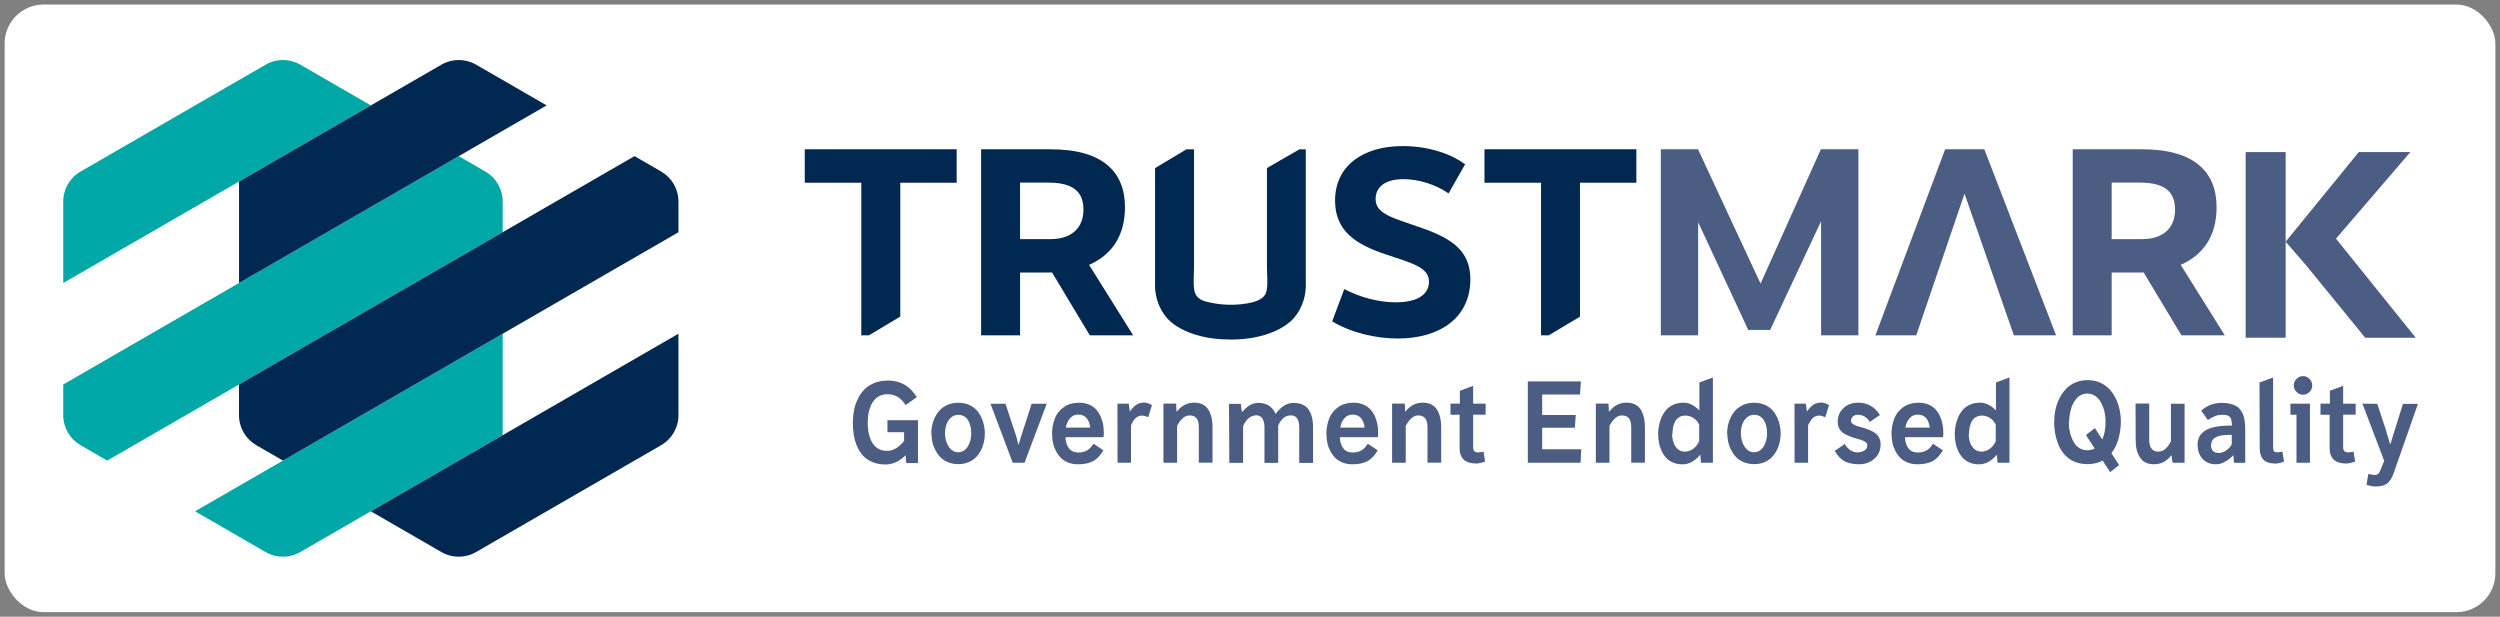
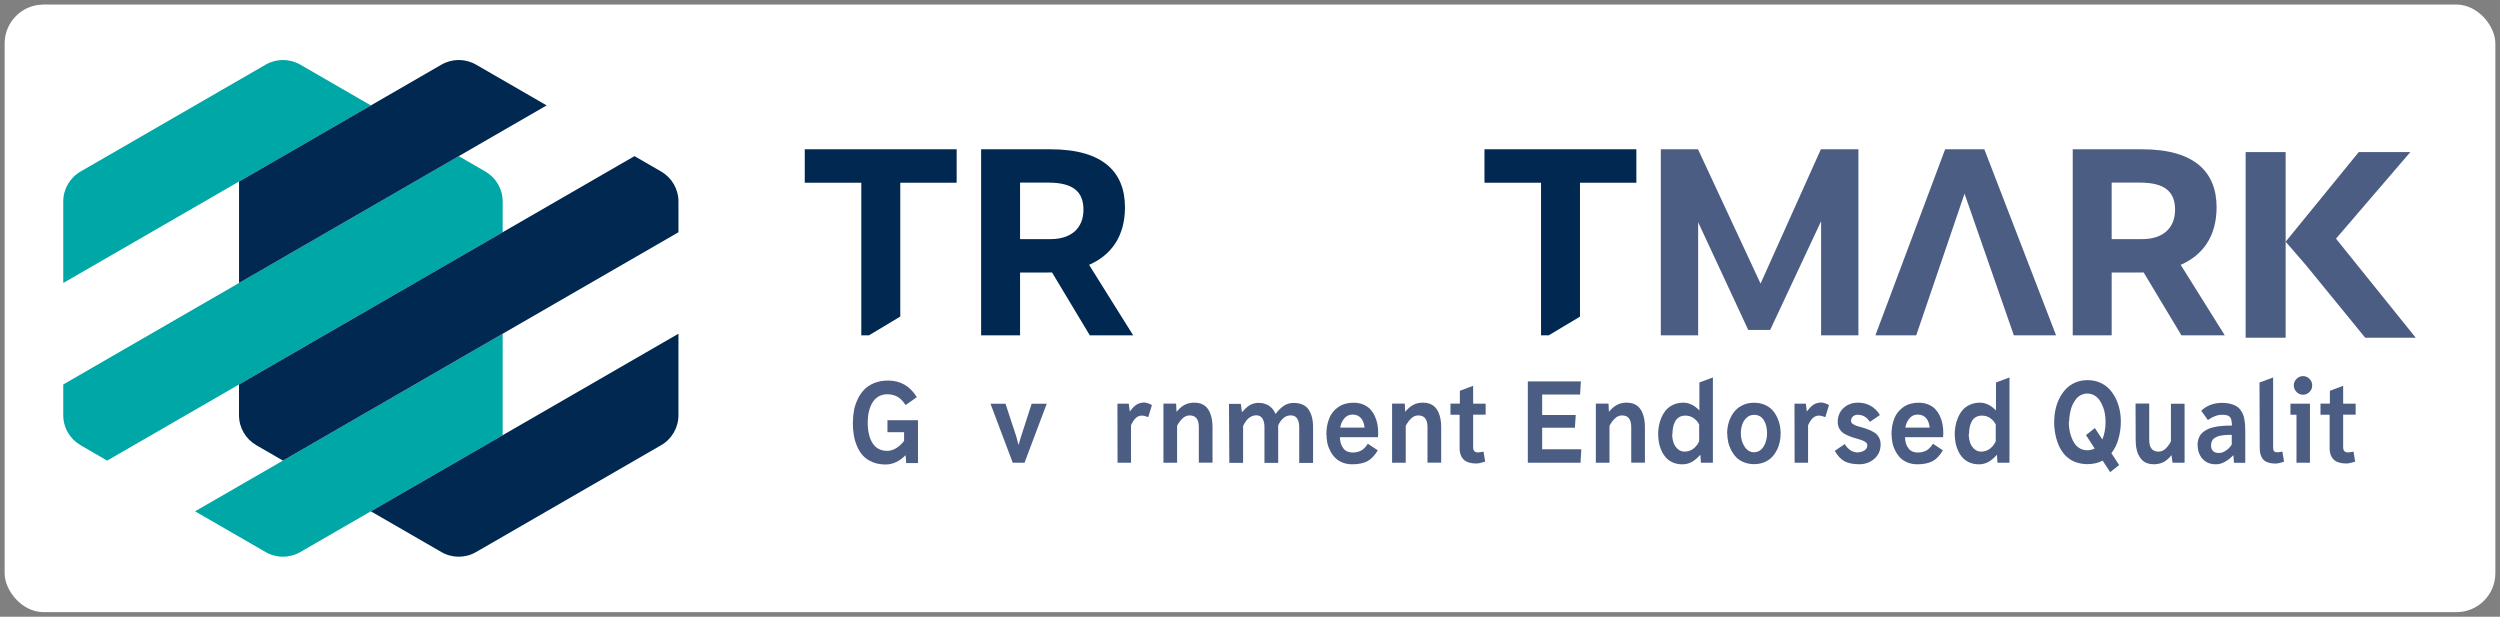
<svg xmlns="http://www.w3.org/2000/svg" id="icon" viewBox="0 0 662.46 163.42">
  <rect x="0" y="0" width="662.46" height="163.42" fill="#808080" stroke="none" />
  <rect x="1.23" y="1.21" width="660" height="161" rx="10.31" ry="10.31" style="fill: #fff;" />
  <g>
    <g>
      <g>
        <g>
          <path d="m98.27,27.93l-18.7-10.8c-2.84-1.64-6.33-1.64-9.17,0l-49.05,28.32c-2.84,1.64-4.59,4.67-4.59,7.94v21.6S98.27,27.93,98.27,27.93Z" style="fill: #00a7a7;" />
          <path d="m21.34,117.97l7.06,4.08,104.8-60.51v-8.15c0-3.28-1.75-6.3-4.59-7.94l-7.06-4.08L16.76,101.88v8.15c0,3.28,1.75,6.3,4.59,7.94Z" style="fill: #00a7a7;" />
          <path d="m51.69,135.49l18.7,10.8c2.84,1.64,6.33,1.64,9.17,0l53.64-30.97v-26.89s-81.51,47.06-81.51,47.06Z" style="fill: #00a7a7;" />
        </g>
        <g>
          <path d="m144.85,27.93l-18.7-10.8c-2.84-1.64-6.33-1.64-9.17,0l-53.64,30.97v26.89s81.51-47.06,81.51-47.06Z" style="fill: #002851;" />
          <path d="m67.92,117.97l7.06,4.08,104.8-60.51v-8.15c0-3.28-1.75-6.3-4.59-7.94l-7.06-4.08-104.8,60.51v8.15c0,3.28,1.75,6.3,4.59,7.94Z" style="fill: #002851;" />
          <path d="m98.27,135.49l18.7,10.8c2.84,1.64,6.33,1.64,9.17,0l49.05-28.32c2.84-1.64,4.59-4.67,4.59-7.94v-21.6s-81.51,47.06-81.51,47.06Z" style="fill: #002851;" />
        </g>
      </g>
      <g>
        <polygon points="595.06 40.3 595.06 89.49 605.66 89.49 605.66 64.05 605.66 40.3 595.06 40.3" style="fill: #4c5d84;" />
        <polygon points="619 63.24 638.7 40.3 625.03 40.3 605.66 64.05 610.99 70.2 626.74 89.49 640.13 89.49 619 63.24" style="fill: #4c5d84;" />
        <polygon points="213.25 48.42 228.23 48.42 228.23 88.86 230.25 88.86 238.56 83.88 238.56 48.42 253.5 48.42 253.5 39.56 213.25 39.56 213.25 48.42" style="fill: #002851;" />
        <path d="m298.1,54.93c0-9.17-5.63-15.37-19.7-15.37h-18.42v49.3h10.32v-16.65h7.36l1.11-.02,10.01,16.66h11.49l-11.68-18.67c5.77-2.52,9.51-7.46,9.51-15.26Zm-19.68,8.43h-8.12v-14.97h7.49c6.71,0,9.31,2.52,9.31,7.18,0,4.92-3.29,7.79-8.67,7.79Z" style="fill: #002851;" />
-         <path d="m376.99,60.5c-7.46-2.68-12.48-3.64-12.48-7.75,0-3.39,2.82-5.28,7.39-5.28,3.99,0,8.57,1.42,11.95,3.78l4.38-7.71c-3.28-2.49-9.2-4.83-16.56-4.83-10.56,0-17.9,5.27-17.9,14.43,0,8.13,5.54,11.63,13.53,14.3,7.01,2.32,11.36,3.45,11.36,7.19,0,3.27-2.85,5.48-8.84,5.48-4.45,0-9.44-1.31-13.61-3.51l-3.2,8.55c5.14,3.12,11.81,4.55,17.35,4.55,11.36,0,19.26-5.64,19.26-15.69,0-7.34-4.61-10.68-12.63-13.51Z" style="fill: #002851;" />
        <polygon points="393.36 48.42 408.35 48.42 408.35 88.86 410.39 88.86 418.67 83.9 418.67 48.42 433.61 48.42 433.61 39.56 393.36 39.56 393.36 48.42" style="fill: #002851;" />
        <polygon points="466.52 75.15 449.95 39.56 440.09 39.56 440.09 88.86 449.98 88.86 449.98 58.88 463.25 87.42 469.07 87.42 482.56 58.62 482.56 88.86 492.45 88.86 492.45 39.56 482.5 39.56 466.52 75.15" style="fill: #4c5d84;" />
        <polygon points="515.43 39.56 496.95 88.86 507.77 88.86 520.57 51.32 533.64 88.86 544.83 88.86 525.82 39.56 515.43 39.56" style="fill: #4c5d84;" />
        <path d="m587.36,54.93c0-9.17-5.63-15.37-19.7-15.37h-18.42v49.3h10.32v-16.65h7.36l1.11-.02,10.01,16.66h11.49l-11.68-18.67c5.77-2.52,9.51-7.46,9.51-15.26Zm-19.68,8.43h-8.12v-14.97h7.49c6.71,0,9.31,2.52,9.31,7.18,0,4.92-3.29,7.79-8.67,7.79Z" style="fill: #4c5d84;" />
-         <path d="m335.72,44.55v26.23c0,2.07.3,4.28-.11,6.33-.35,1.77-2.08,2.54-3.65,2.96-2.17.58-4.52.75-6.76.67-1.96-.07-3.92-.36-5.81-.88-1.54-.42-2.67-1.36-2.93-3-.31-1.98-.07-4.07-.07-6.07v-31.22h-2.01l-8.31,4.98v11.06s0,15.38,0,15.4v4.22c-.05,1.13.03,4.7,2.33,7.97.22.31.44.63.7.94,3.11,3.59,9.49,5.83,16.65,5.81.1,0,.19.02.29.02s.19-.02.29,0c7.16,0,13.54-2.23,16.65-5.83.26-.31.48-.62.7-.94,2.3-3.27,2.38-6.84,2.33-7.97,0,0,0-4.22,0-4.24v-31.42h-1.69l-8.64,4.99Z" style="fill: #002851;" />
      </g>
    </g>
    <g>
      <path d="m226.28,108.78c.18-.98.51-1.97.97-2.95.46-.98,1.03-1.84,1.72-2.56.69-.73,1.58-1.31,2.66-1.76,1.1-.45,2.33-.67,3.7-.67,3.29,0,5.82,1.47,7.61,4.4l-2.96,2.09c-.75-1.12-1.52-1.87-2.29-2.26-.79-.4-1.64-.6-2.55-.6s-1.7.21-2.38.62c-.69.42-1.23.98-1.63,1.68-.4.7-.7,1.48-.9,2.35-.2.86-.3,1.78-.3,2.77,0,2.37.43,4.22,1.3,5.56.87,1.35,2.16,2.02,3.87,2.02.81,0,1.61-.24,2.41-.73.78-.49,1.47-1.13,2.06-1.92v-2.29h-4.41v-3.19h8.09v11.36s-3.12,0-3.12,0l-.16-2.08c-1.64,1.64-3.4,2.46-5.29,2.46-1.3,0-2.45-.21-3.45-.62-1.02-.42-1.85-.97-2.49-1.65-.64-.68-1.18-1.51-1.6-2.49-.43-.97-.73-1.99-.9-3.05-.17-1.06-.26-2.2-.26-3.41l.03.03c0-1.04.09-2.07.29-3.08Z" style="fill: #4c5d84;" />
-       <path d="m246.99,112.73c.08-.36.18-.72.3-1.08s.28-.72.46-1.08c.35-.73.8-1.37,1.33-1.93.53-.55,1.21-1.01,2.05-1.38.84-.36,1.76-.54,2.76-.54,1.06,0,2,.18,2.82.53.83.36,1.5.82,2.02,1.37.52.56.95,1.21,1.29,1.93.34.73.59,1.45.73,2.15.14.71.22,1.41.22,2.11,0,.39-.02.78-.06,1.15-.04.38-.1.76-.18,1.14-.16.76-.42,1.5-.79,2.21-.38.73-.83,1.36-1.35,1.89-.52.53-1.18.97-2,1.3-.79.32-1.68.49-2.66.49s-1.88-.17-2.71-.5c-.81-.32-1.49-.76-2.02-1.32-.52-.53-.96-1.16-1.35-1.89-.36-.7-.63-1.43-.79-2.19s-.24-1.52-.24-2.26l-.04.03c0-.7.07-1.4.22-2.12Zm4.41,5.62c.66.99,1.49,1.49,2.49,1.49,1.05,0,1.89-.49,2.52-1.46.63-.97.95-2.15.95-3.52,0-1.46-.29-2.65-.87-3.55-.59-.92-1.45-1.38-2.58-1.38-.74,0-1.39.24-1.93.73-.55.5-.95,1.1-1.19,1.82-.25.75-.37,1.53-.37,2.36,0,1.36.33,2.53.99,3.51Z" style="fill: #4c5d84;" />
      <path d="m268.5,113.21c.48,1.47.75,2.32.83,2.56l.54,2.05h.07c.16-.6.29-1.07.39-1.4.1-.33.16-.54.19-.62l2.85-8.82h4l-5.89,15.64h-3.12l-5.9-15.64h3.98c.89,2.69,1.57,4.77,2.05,6.24Z" style="fill: #4c5d84;" />
-       <path d="m279.52,110.84c.53-1.26,1.34-2.26,2.45-3.01,1.1-.74,2.43-1.12,4-1.12.94,0,1.79.16,2.55.47.75.32,1.38.73,1.86,1.25.48.51.88,1.11,1.22,1.82.32.71.55,1.42.69,2.15.07.36.12.73.15,1.1.03.37.05.75.05,1.15v.21s0,.09,0,.15c0,.06-.01.14-.02.24-.02.19-.03.39-.04.6h-10.09c.04,1.24.35,2.23.93,2.96.57.74,1.4,1.1,2.48,1.1.81,0,1.54-.17,2.19-.5.64-.32,1.24-.94,1.81-1.83l2.64,1.75c-.82,1.38-1.74,2.34-2.75,2.88-1.02.54-2.36.82-4.03.82-.95,0-1.81-.16-2.58-.47-.77-.32-1.42-.73-1.93-1.25s-.94-1.11-1.3-1.81c-.36-.69-.62-1.39-.77-2.11-.15-.7-.23-1.42-.23-2.18h-.04c0-1.67.26-3.13.79-4.38Zm8.42-.03c-.54-.63-1.27-.95-2.21-.95s-1.62.33-2.19.99c-.58.67-.95,1.49-1.1,2.46h6.45c-.1-1.04-.41-1.88-.95-2.51Z" style="fill: #4c5d84;" />
      <path d="m299.11,106.96l.27,2.08c.27-.35.5-.64.69-.86.17-.2.41-.43.72-.69.29-.24.6-.43.95-.56.34-.12.73-.21,1.15-.26.05,0,.12-.01.22-.01.27,0,.59.05.96.16.45.13.84.31,1.17.53l-.97,3.18c-.78-.28-1.31-.41-1.58-.41-.69,0-1.26.21-1.72.64-.47.44-.89,1.08-1.27,1.93v9.93h-3.57l-.03-15.66h3.02Z" style="fill: #4c5d84;" />
      <path d="m311.65,106.94l.11,2.19c.64-.78,1.3-1.37,1.98-1.76.67-.38,1.43-.6,2.28-.66.09,0,.17-.01.26-.01h.24c.59,0,1.13.08,1.62.24.62.22,1.12.53,1.5.92.4.41.73.9.97,1.48.25.57.42,1.18.53,1.82.05.32.09.64.12.98.03.34.04.69.04,1.05v9.41h-3.63v-9.43c0-2.06-.81-3.09-2.43-3.09-.7,0-1.32.26-1.88.79-.56.53-1.05,1.19-1.45,1.98v9.77s-3.62,0-3.62,0v-15.67h3.35Z" style="fill: #4c5d84;" />
      <path d="m328.79,106.97l.3,2.25c.7-.78,1.34-1.37,1.93-1.76.58-.38,1.27-.61,2.06-.69.08,0,.15-.01.24-.01h.24l.86.06c.42.07.87.21,1.35.42.46.2.88.51,1.27.93.38.41.7.92.95,1.53.15-.19.3-.37.43-.53.13-.16.26-.31.39-.44.26-.28.56-.56.92-.86.36-.31.76-.55,1.2-.74.43-.18.88-.3,1.36-.34.1,0,.21-.02.32-.02.11,0,.22,0,.32,0,.78.02,1.46.14,2.03.36.75.29,1.34.73,1.75,1.33.42.61.73,1.3.93,2.06.2.77.3,1.65.3,2.62v9.53h-3.67v-9.55c0-.96-.2-1.73-.59-2.29-.36-.51-.91-.76-1.65-.76-.09,0-.17,0-.21.01-.7.04-1.32.31-1.86.82-.53.5-.96,1.11-1.26,1.85v9.9s-3.64,0-3.64,0v-9.55c0-.94-.2-1.7-.59-2.28-.36-.51-.88-.76-1.56-.77h-.11s-.08,0-.13.01c-1.36.11-2.45,1.06-3.27,2.84v9.76h-3.65l-.09-15.64h3.12Z" style="fill: #4c5d84;" />
      <path d="m352.22,110.84c.53-1.26,1.34-2.26,2.45-3.01,1.1-.74,2.43-1.12,4-1.12.94,0,1.79.16,2.55.47.75.32,1.38.73,1.86,1.25.48.51.88,1.11,1.22,1.82.32.71.55,1.42.69,2.15.07.36.12.73.15,1.1.03.37.05.75.05,1.15v.21s0,.09,0,.15c0,.06-.01.14-.02.24-.02.19-.03.39-.04.6h-10.09c.04,1.24.35,2.23.93,2.96.57.74,1.4,1.1,2.48,1.1.81,0,1.54-.17,2.19-.5.64-.32,1.24-.94,1.81-1.83l2.64,1.75c-.82,1.38-1.74,2.34-2.75,2.88-1.02.54-2.36.82-4.03.82-.95,0-1.81-.16-2.58-.47-.77-.32-1.42-.73-1.93-1.25s-.94-1.11-1.3-1.81c-.36-.69-.62-1.39-.77-2.11-.15-.7-.23-1.42-.23-2.18h-.04c0-1.67.26-3.13.79-4.38Zm8.42-.03c-.54-.63-1.27-.95-2.21-.95s-1.62.33-2.19.99c-.58.67-.95,1.49-1.1,2.46h6.45c-.1-1.04-.41-1.88-.95-2.51Z" style="fill: #4c5d84;" />
      <path d="m372.24,106.94l.11,2.19c.64-.78,1.3-1.37,1.98-1.76.67-.38,1.43-.6,2.28-.66.09,0,.17-.01.26-.01h.24c.59,0,1.13.08,1.62.24.62.22,1.12.53,1.5.92.4.41.73.9.97,1.48.25.57.42,1.18.53,1.82.05.32.09.64.12.98.03.34.04.69.04,1.05v9.41h-3.63v-9.43c0-2.06-.81-3.09-2.43-3.09-.7,0-1.32.26-1.88.79-.56.53-1.05,1.19-1.45,1.98v9.77s-3.62,0-3.62,0v-15.67h3.35Z" style="fill: #4c5d84;" />
      <path d="m386.84,106.96v-3.41l3.52-1.32v4.73h3.31v2.92h-3.31v8.61c0,.45.1.79.3,1.03s.54.36,1.03.36c.05,0,.19-.02.42-.05.23-.03.57-.08,1-.15l.43,2.64c-.98.33-1.77.5-2.35.5-.71,0-1.33-.08-1.88-.24-.54-.16-.97-.37-1.27-.62-.32-.26-.57-.57-.77-.95-.19-.36-.32-.73-.4-1.12-.04-.19-.06-.39-.08-.59-.01-.21-.02-.43-.02-.67v-8.74h-2.42v-2.94s2.49,0,2.49,0Z" style="fill: #4c5d84;" />
      <path d="m418.91,101.07l-.22,3.48h-10.04v5.41h8.9l-.23,3.38h-8.67v5.7h10.37l-.2,3.57h-13.97v-21.55h14.05Z" style="fill: #4c5d84;" />
      <path d="m426.23,106.94l.11,2.19c.64-.78,1.3-1.37,1.98-1.76.67-.38,1.43-.6,2.28-.66.09,0,.17-.01.26-.01h.24c.59,0,1.13.08,1.62.24.62.22,1.12.53,1.5.92.4.41.73.9.97,1.48.25.57.42,1.18.53,1.82.05.32.09.64.12.98.03.34.04.69.04,1.05v9.41h-3.63v-9.43c0-2.06-.81-3.09-2.43-3.09-.7,0-1.32.26-1.88.79-.56.53-1.05,1.19-1.45,1.98v9.77s-3.62,0-3.62,0v-15.67h3.35Z" style="fill: #4c5d84;" />
      <path d="m439.57,112.92c.12-.75.35-1.51.69-2.28.32-.75.74-1.42,1.23-2,.49-.57,1.13-1.04,1.92-1.4.8-.36,1.7-.54,2.69-.54,1.47,0,2.87.69,4.21,2.06v-7.41l3.58-1.33v22.59h-3.18l-.14-2.12c-.74.84-1.49,1.48-2.25,1.91-.76.43-1.61.64-2.55.64s-1.72-.16-2.45-.47c-.73-.32-1.34-.73-1.81-1.25-.48-.52-.88-1.12-1.2-1.81-.32-.67-.56-1.37-.7-2.11-.14-.72-.21-1.44-.21-2.16h-.03c0-.76.07-1.54.2-2.32Zm3.85,4.27c.22.68.59,1.26,1.1,1.75.52.49,1.15.73,1.89.73.84,0,1.6-.25,2.28-.76.67-.5,1.19-1.16,1.56-1.98v-4.44c-.36-.72-.86-1.29-1.5-1.72-.65-.43-1.37-.64-2.15-.64-.64,0-1.18.13-1.63.4-.46.28-.82.65-1.07,1.12-.26.48-.44.99-.56,1.55-.11.56-.17,1.17-.17,1.81h-.07c0,.77.11,1.5.33,2.19Z" style="fill: #4c5d84;" />
      <path d="m457.87,112.73c.08-.36.18-.72.3-1.08s.28-.72.46-1.08c.35-.73.8-1.37,1.33-1.93.53-.55,1.21-1.01,2.05-1.38s1.76-.54,2.76-.54c1.06,0,2,.18,2.82.53.83.36,1.5.82,2.02,1.37.52.56.95,1.21,1.29,1.93.34.73.59,1.45.73,2.15.14.71.22,1.41.22,2.11,0,.39-.02.78-.06,1.15-.04.38-.1.76-.18,1.14-.16.76-.42,1.5-.79,2.21-.38.73-.83,1.36-1.35,1.89-.52.53-1.18.97-2,1.3-.79.32-1.68.49-2.66.49s-1.88-.17-2.71-.5c-.81-.32-1.49-.76-2.02-1.32-.52-.53-.96-1.16-1.35-1.89-.36-.7-.63-1.43-.79-2.19s-.24-1.52-.24-2.26l-.04.03c0-.7.07-1.4.22-2.12Zm4.41,5.62c.66.99,1.49,1.49,2.49,1.49,1.05,0,1.89-.49,2.52-1.46.63-.97.95-2.15.95-3.52,0-1.46-.29-2.65-.87-3.55-.59-.92-1.45-1.38-2.58-1.38-.74,0-1.39.24-1.93.73-.55.5-.95,1.1-1.19,1.82-.25.75-.37,1.53-.37,2.36,0,1.36.33,2.53.99,3.51Z" style="fill: #4c5d84;" />
      <path d="m478.52,106.96l.27,2.08c.27-.35.5-.64.69-.86.17-.2.41-.43.72-.69.29-.24.6-.43.95-.56.34-.12.73-.21,1.15-.26.05,0,.12-.01.22-.01.27,0,.59.05.96.16.45.13.84.31,1.17.53l-.97,3.18c-.78-.28-1.31-.41-1.58-.41-.69,0-1.26.21-1.72.64-.47.44-.89,1.08-1.27,1.93v9.93h-3.57l-.03-15.66h3.02Z" style="fill: #4c5d84;" />
      <path d="m492.33,119.86c.61,0,1.18-.17,1.71-.5.52-.32.77-.78.77-1.38,0-.31-.14-.57-.43-.8-.28-.22-.65-.41-1.12-.57-.44-.15-.95-.31-1.53-.47-.56-.15-1.12-.34-1.68-.56-.57-.22-1.08-.48-1.53-.77-.46-.31-.83-.71-1.12-1.22-.29-.52-.43-1.11-.43-1.79,0-1.53.52-2.76,1.55-3.7,1.04-.94,2.33-1.4,3.87-1.4,1.23,0,2.34.29,3.34.86.99.57,1.8,1.38,2.41,2.42l-2.65,1.81c-.8-1.25-1.88-1.88-3.22-1.88-.5,0-.92.14-1.26.43s-.52.68-.52,1.18c0,.3.14.56.43.79.29.23.66.41,1.12.56.23.08.47.15.73.22.26.07.53.15.8.22s.56.16.84.26c.28.1.56.2.84.32.28.11.54.24.8.37.26.13.5.27.73.42.46.31.83.72,1.12,1.25.29.54.43,1.15.43,1.85,0,1.55-.55,2.81-1.65,3.78-1.11.97-2.44,1.46-4,1.46s-2.9-.26-3.88-.77c-.98-.52-1.86-1.44-2.62-2.78l2.64-1.8c.91,1.48,2.08,2.22,3.52,2.22Z" style="fill: #4c5d84;" />
      <path d="m501.97,110.84c.53-1.26,1.34-2.26,2.45-3.01,1.1-.74,2.43-1.12,4-1.12.94,0,1.79.16,2.55.47.75.32,1.38.73,1.86,1.25.48.51.88,1.11,1.22,1.82.32.71.55,1.42.69,2.15.07.36.12.73.15,1.1.03.37.05.75.05,1.15v.21s0,.09,0,.15c0,.06-.01.14-.02.24-.02.19-.03.39-.04.6h-10.09c.04,1.24.35,2.23.93,2.96.57.74,1.4,1.1,2.48,1.1.81,0,1.54-.17,2.19-.5.64-.32,1.24-.94,1.81-1.83l2.64,1.75c-.82,1.38-1.74,2.34-2.75,2.88-1.02.54-2.36.82-4.03.82-.95,0-1.81-.16-2.58-.47-.77-.32-1.42-.73-1.93-1.25-.51-.51-.94-1.11-1.3-1.81-.36-.69-.62-1.39-.77-2.11-.15-.7-.23-1.42-.23-2.18h-.04c0-1.67.26-3.13.79-4.38Zm8.42-.03c-.54-.63-1.27-.95-2.21-.95s-1.62.33-2.19.99c-.58.67-.95,1.49-1.1,2.46h6.45c-.1-1.04-.41-1.88-.95-2.51Z" style="fill: #4c5d84;" />
      <path d="m518.16,112.92c.12-.75.35-1.51.69-2.28.32-.75.74-1.42,1.23-2,.49-.57,1.13-1.04,1.92-1.4.8-.36,1.7-.54,2.69-.54,1.47,0,2.87.69,4.21,2.06v-7.41l3.58-1.33v22.59h-3.18l-.14-2.12c-.74.84-1.49,1.48-2.25,1.91-.76.43-1.61.64-2.55.64s-1.72-.16-2.45-.47c-.73-.32-1.34-.73-1.81-1.25-.48-.52-.88-1.12-1.2-1.81-.32-.67-.56-1.37-.7-2.11-.14-.72-.21-1.44-.21-2.16h-.03c0-.76.07-1.54.2-2.32Zm3.85,4.27c.22.68.59,1.26,1.1,1.75.52.49,1.15.73,1.89.73.84,0,1.6-.25,2.28-.76.67-.5,1.19-1.16,1.56-1.98v-4.44c-.36-.72-.86-1.29-1.5-1.72-.65-.43-1.37-.64-2.15-.64-.64,0-1.18.13-1.63.4-.46.28-.82.65-1.07,1.12-.26.48-.44.99-.56,1.55-.11.56-.17,1.17-.17,1.81h-.07c0,.77.11,1.5.33,2.19Z" style="fill: #4c5d84;" />
      <path d="m544.67,108.55c.21-1.03.55-2.02,1.03-2.97.47-.95,1.04-1.78,1.72-2.49.67-.72,1.5-1.29,2.49-1.72.98-.43,2.07-.64,3.27-.64s2.24.21,3.21.62c.98.42,1.81.98,2.48,1.68.68.71,1.25,1.53,1.72,2.46.48.96.83,1.97,1.06,3.01.23,1.06.34,2.15.34,3.27,0,1.45-.2,2.92-.6,4.41-.4,1.51-1.04,2.81-1.91,3.9l2.06,3.15-2.38,1.88-1.99-3.05c-1.19.62-2.53.93-4,.93-.95,0-1.83-.12-2.66-.37-.81-.24-1.52-.57-2.12-.99-.59-.41-1.13-.91-1.6-1.5-.47-.58-.85-1.21-1.16-1.88-.15-.33-.29-.68-.41-1.02s-.23-.71-.34-1.08c-.2-.75-.34-1.47-.43-2.18-.09-.7-.13-1.41-.13-2.15v-.1c.01-1.05.12-2.1.34-3.15Zm3.56,4.16c.02.34.06.68.11,1.01.1.67.27,1.35.52,2.03.24.69.54,1.29.9,1.81.35.52.82.94,1.39,1.26.56.32,1.21.49,1.93.49s1.39-.16,1.98-.47l-2.31-3.55,2.36-1.86c.07.11.2.32.39.6.09.14.2.31.32.49.12.19.26.4.42.64s.31.47.45.68c.14.21.27.42.39.61.57-1.33.86-2.9.86-4.73,0-.32-.01-.63-.04-.95-.03-.32-.07-.65-.11-.98-.1-.68-.28-1.34-.53-1.98-.27-.68-.57-1.27-.92-1.76-.36-.53-.82-.95-1.37-1.27s-1.17-.49-1.85-.49c-.6,0-1.15.12-1.63.36-.5.24-.92.56-1.26.96-.33.39-.64.85-.9,1.36-.26.51-.46,1.04-.6,1.6-.08.29-.14.57-.19.84s-.1.54-.14.81c-.04.27-.06.53-.08.77-.01.25-.02.5-.02.74l-.1-.04c0,.34.01.69.04,1.02Z" style="fill: #4c5d84;" />
      <path d="m569.51,106.97v9.61c0,2.06.82,3.09,2.45,3.09.69,0,1.31-.26,1.88-.77.55-.52,1.03-1.17,1.42-1.96v-9.96s3.62,0,3.62,0v15.64h-3.19l-.27-2.01c-.65.8-1.31,1.39-1.98,1.76-.68.37-1.44.59-2.28.64-.09,0-.17.01-.26.01h-.24c-.57,0-1.1-.08-1.59-.24-.62-.22-1.12-.52-1.5-.92-.39-.41-.72-.9-.97-1.46-.25-.55-.43-1.16-.53-1.81-.05-.32-.08-.64-.11-.99-.02-.34-.04-.7-.04-1.06l-.03-9.6h3.62Z" style="fill: #4c5d84;" />
      <path d="m582.52,116.46c.12-.44.3-.83.52-1.16.22-.33.51-.63.86-.89.35-.26.7-.47,1.03-.64.16-.09.35-.16.55-.24.21-.07.43-.14.68-.21.25-.07.48-.12.69-.17.21-.05.41-.09.6-.12.19-.03.4-.06.62-.09.23-.03.48-.05.75-.07.54-.04.97-.07,1.32-.09.16,0,.35-.01.57-.01h.71c0-1.08-.16-1.82-.49-2.23-.33-.42-.99-.63-1.98-.63-.68,0-1.31.1-1.91.32-.59.21-1.26.57-1.99,1.07l-1.76-2.46c1.47-1.39,3.32-2.09,5.54-2.09.8,0,1.5.08,2.11.23.62.16,1.15.36,1.58.6.45.25.82.57,1.1.96.32.42.55.82.72,1.2s.3.87.4,1.46c.05.29.09.56.11.83.03.27.05.52.07.77.03.51.04,1.09.04,1.76v8.07h-2.99c-.05-.57-.08-1.03-.11-1.36-.02-.33-.04-.56-.04-.67-.63.67-1.36,1.25-2.18,1.73-.79.47-1.61.7-2.46.7-1.51,0-2.69-.48-3.55-1.45-.86-.96-1.29-2.19-1.29-3.7l-.03.06c0-.53.07-1.03.2-1.49Zm3.88,3.04c.35.35.87.53,1.55.53s1.29-.22,1.93-.66c.64-.44,1.14-.97,1.5-1.59v-2.54h-.7c-.09,0-.19,0-.32,0-.13,0-.27.01-.44.02-.16,0-.31.02-.45.03-.14,0-.26.02-.36.04-.2.03-.46.07-.79.13-.32.06-.57.13-.77.22s-.42.2-.64.34c-.24.15-.42.31-.54.47-.14.19-.25.4-.33.62-.09.25-.13.52-.13.82h-.03c0,.69.18,1.21.53,1.56Z" style="fill: #4c5d84;" />
      <path d="m602.34,100.01v18.58c0,.48.09.81.26.99.17.18.44.27.8.27.05,0,.1,0,.16,0,.06,0,.11-.01.17-.02.06,0,.12-.02.2-.03s.17-.02.27-.04l.6-.09.44,2.65c-.94.34-1.7.52-2.28.52-.68,0-1.28-.08-1.82-.24-.5-.15-.9-.36-1.22-.63-.29-.25-.52-.57-.7-.97-.17-.39-.29-.77-.34-1.13-.06-.37-.09-.79-.09-1.25l-.06-17.26,3.6-1.33Z" style="fill: #4c5d84;" />
      <path d="m612.1,106.97v15.64h-3.57v-12.72h-1.6v-2.92h5.17Zm-3.55-6.58c.5-.49,1.07-.73,1.72-.73s1.22.24,1.7.73c.49.49.73,1.07.73,1.75s-.24,1.25-.73,1.73-1.06.73-1.7.73-1.23-.24-1.72-.73c-.49-.49-.73-1.07-.73-1.75h-.01c0-.66.25-1.25.75-1.73Z" style="fill: #4c5d84;" />
      <path d="m617.38,106.96v-3.41l3.52-1.32v4.73h3.31v2.92h-3.31v8.61c0,.45.1.79.3,1.03s.54.36,1.03.36c.05,0,.19-.02.42-.05.23-.03.57-.08,1-.15l.43,2.64c-.98.33-1.77.5-2.35.5-.71,0-1.33-.08-1.88-.24-.54-.16-.97-.37-1.27-.62-.32-.26-.57-.57-.77-.95-.19-.36-.32-.73-.4-1.12-.04-.19-.06-.39-.08-.59-.01-.21-.02-.43-.02-.67v-8.74h-2.42v-2.94s2.49,0,2.49,0Z" style="fill: #4c5d84;" />
-       <path d="m632.32,114.33l.99,3.29h.13c.5-1.67.83-2.75.99-3.22l2.31-7.38h3.97l-6.36,18.18c-.47,1.37-1.06,2.33-1.76,2.89-.7.55-1.75.83-3.17.83-.56,0-1.34-.14-2.32-.43l.46-2.91c.06,0,.13.02.22.04.09.02.19.04.3.07.22.06.43.1.63.13.18.03.35.04.52.04.26,0,.47-.03.63-.09.16-.06.32-.17.46-.34.26-.34.74-1.45,1.45-3.32l-5.77-15.16,3.94.06c1.47,4.49,2.27,6.92,2.41,7.31Z" style="fill: #4c5d84;" />
    </g>
  </g>
</svg>